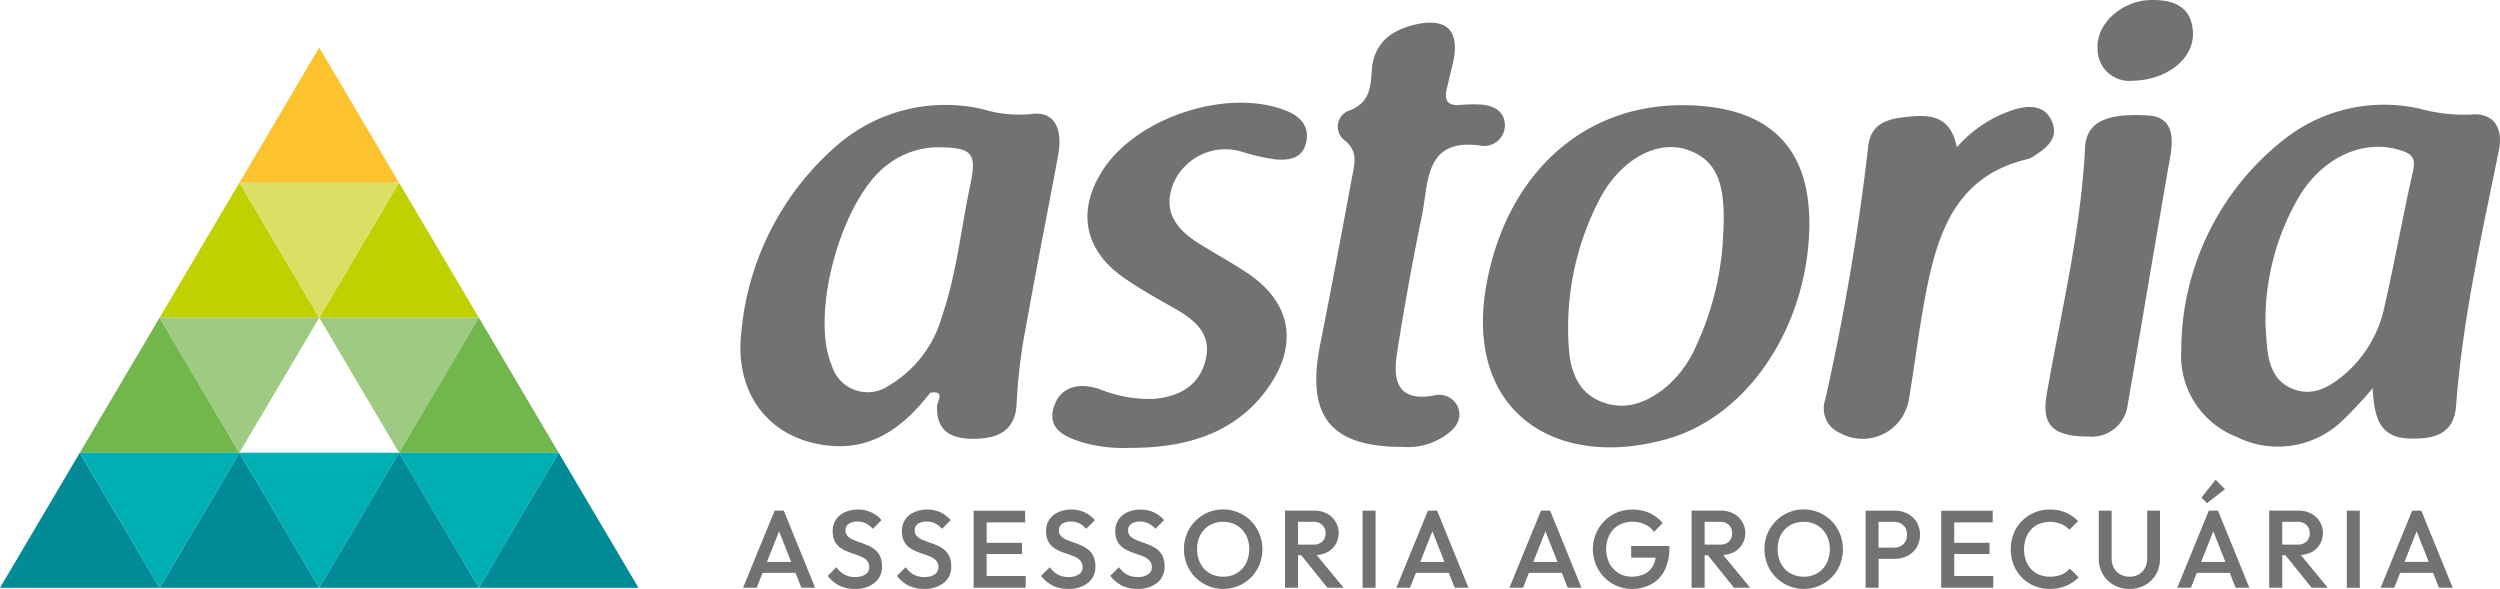
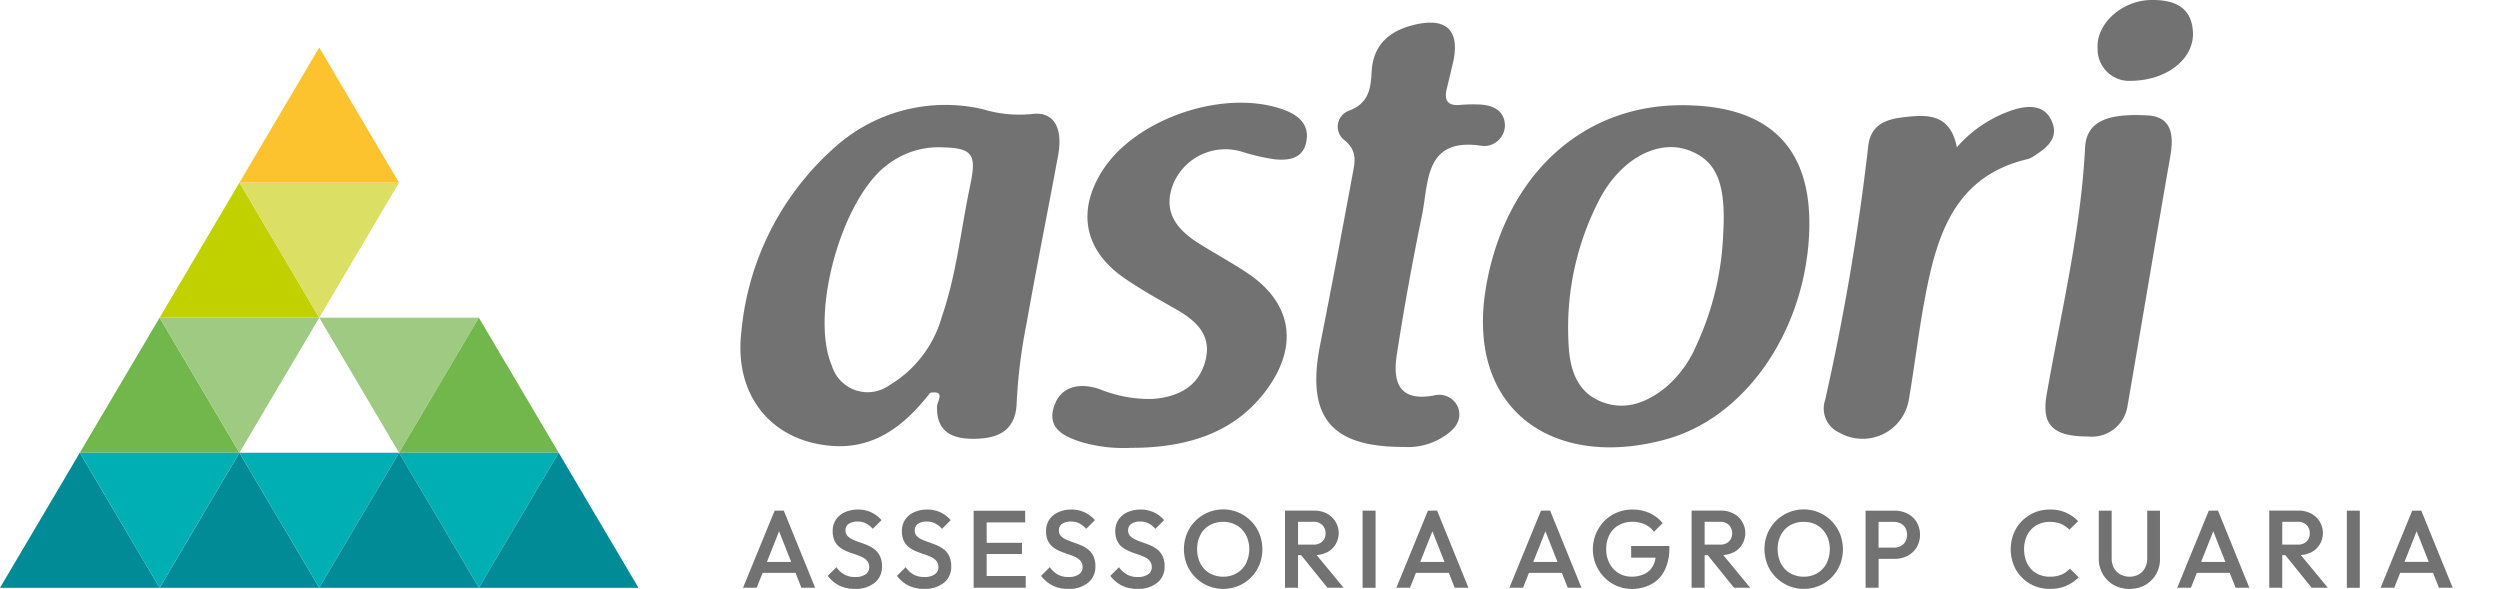
<svg xmlns="http://www.w3.org/2000/svg" width="192" height="45.227" viewBox="0 0 192 45.227">
  <defs>
    <clipPath id="clip-path">
      <rect id="Retângulo_103" data-name="Retângulo 103" width="192" height="45.227" fill="none" />
    </clipPath>
  </defs>
  <g id="Grupo_46" data-name="Grupo 46" transform="translate(0 0)">
    <path id="Caminho_166" data-name="Caminho 166" d="M0,84.117H12.259L6.129,73.745Z" transform="translate(0 -38.975)" fill="#018b96" />
    <path id="Caminho_167" data-name="Caminho 167" d="M19.129,51.745l6.129,10.373H13Z" transform="translate(-6.871 -27.348)" fill="#71b74c" />
    <path id="Caminho_168" data-name="Caminho 168" d="M32.129,29.745l6.129,10.373H26Z" transform="translate(-13.741 -15.721)" fill="#c1d100" />
-     <path id="Caminho_169" data-name="Caminho 169" d="M58.129,29.745l6.129,10.373H52Z" transform="translate(-27.483 -15.721)" fill="#c1d100" />
    <path id="Caminho_170" data-name="Caminho 170" d="M32.129,62.118,26,51.745H38.259Z" transform="translate(-13.741 -27.348)" fill="#9eca82" />
    <path id="Caminho_171" data-name="Caminho 171" d="M45.129,40.118,39,29.745H51.259Z" transform="translate(-20.612 -15.721)" fill="#dbdf64" />
    <path id="Caminho_172" data-name="Caminho 172" d="M45.129,7.745l6.129,10.373H39Z" transform="translate(-20.612 -4.093)" fill="#fcc32e" />
    <path id="Caminho_173" data-name="Caminho 173" d="M58.129,62.118,52,51.745H64.259Z" transform="translate(-27.483 -27.348)" fill="#9eca82" />
    <path id="Caminho_174" data-name="Caminho 174" d="M71.129,51.745l6.129,10.373H65Z" transform="translate(-34.353 -27.348)" fill="#71b74c" />
    <path id="Caminho_175" data-name="Caminho 175" d="M26,84.117H38.259L32.129,73.745Z" transform="translate(-13.741 -38.975)" fill="#018b96" />
    <path id="Caminho_176" data-name="Caminho 176" d="M13,73.745l6.13,10.373,6.129-10.373Z" transform="translate(-6.87 -38.975)" fill="#00afb4" />
    <path id="Caminho_177" data-name="Caminho 177" d="M39,73.745l6.13,10.373,6.129-10.373Z" transform="translate(-20.612 -38.975)" fill="#00afb4" />
    <path id="Caminho_178" data-name="Caminho 178" d="M65,73.745l6.13,10.373,6.129-10.373Z" transform="translate(-34.353 -38.975)" fill="#00afb4" />
    <path id="Caminho_179" data-name="Caminho 179" d="M52,84.117H64.259L58.13,73.745Z" transform="translate(-27.483 -38.975)" fill="#018b96" />
    <path id="Caminho_180" data-name="Caminho 180" d="M78,84.117H90.259L84.13,73.745Z" transform="translate(-41.224 -38.975)" fill="#018b96" />
    <g id="Grupo_45" data-name="Grupo 45" transform="translate(0 0)">
      <g id="Grupo_44" data-name="Grupo 44" clip-path="url(#clip-path)">
        <path id="Caminho_186" data-name="Caminho 186" d="M142.855,17.829a9.65,9.65,0,0,1-3.659-.388A12.717,12.717,0,0,0,127.822,20.4a21.542,21.542,0,0,0-7.144,14.136c-.586,4.871,2.294,8.438,7,8.773,3.288.234,5.594-1.63,7.5-4.082,1.086-.178.654.48.532.967-.11,2.221,1.412,2.629,3.088,2.561s2.967-.666,3.025-2.795a41.4,41.4,0,0,1,.755-6.047c.764-4.311,1.629-8.605,2.425-12.911.4-2.188-.362-3.467-2.153-3.168m-4.6,5.472c-.713,3.357-1.041,6.8-2.172,10.065a8.924,8.924,0,0,1-4.035,5.277,2.87,2.87,0,0,1-4.416-1.5c-1.72-4,.776-12.949,4.338-15.487a6.4,6.4,0,0,1,3.942-1.289c2.514.036,2.867.464,2.342,2.931" transform="translate(-63.74 -9.061)" fill="#727272" />
        <path id="Caminho_181" data-name="Caminho 181" d="M177.45,43.235a11.445,11.445,0,0,1-3.724-.419c-1.34-.413-2.733-1.023-2.2-2.719.513-1.64,2.028-1.874,3.5-1.375a10.159,10.159,0,0,0,4.118.758c1.97-.158,3.53-.968,4.034-2.986.487-1.947-.754-3.04-2.287-3.913-1.362-.776-2.744-1.533-4.023-2.431-3.011-2.113-3.571-5.107-1.623-8.185,2.576-4.07,9.494-6.373,14.007-4.668,1.144.432,1.928,1.17,1.656,2.465-.267,1.275-1.365,1.419-2.418,1.315a15.832,15.832,0,0,1-2.494-.574,4.344,4.344,0,0,0-5.264,2.379c-.909,2.2.22,3.586,1.968,4.679,1.2.747,2.437,1.425,3.614,2.2,3.506,2.3,4.056,5.631,1.529,9.047-2.21,2.987-5.6,4.434-10.39,4.429" transform="translate(-90.591 -8.842)" fill="#727272" />
        <path id="Caminho_182" data-name="Caminho 182" d="M221.087,36.271c-5.6.01-7.477-2.34-6.376-7.879.855-4.3,1.662-8.611,2.46-12.922.178-.965.47-1.891-.589-2.749a1.307,1.307,0,0,1,.413-2.3c1.509-.6,1.6-1.785,1.67-3.015.124-2.072,1.417-3.092,3.208-3.539,2.6-.649,3.637.464,3,3.052-.149.609-.287,1.22-.438,1.828-.223.9.052,1.354,1.043,1.257a11.079,11.079,0,0,1,1.41-.033c1.042.031,1.951.431,2.009,1.549a1.6,1.6,0,0,1-1.686,1.637c-4.534-.724-4.152,2.759-4.69,5.363Q221.431,23.8,220.6,29.142c-.316,2.043.066,3.673,2.824,3.183a1.561,1.561,0,0,1,1.911,1.015c.263.964-.346,1.619-1.12,2.121a5.056,5.056,0,0,1-3.131.81" transform="translate(-113.319 -1.947)" fill="#727272" />
        <path id="Caminho_188" data-name="Caminho 188" d="M256.8,17.137c-7.656.013-13.377,5.368-14.939,13.573-1.872,9.828,5.137,14.493,13.8,12.074,5.894-1.644,10.312-7.884,10.9-15.047.576-7.047-2.708-10.613-9.761-10.6M260.008,27a22.39,22.39,0,0,1-2.055,8.57,8.736,8.736,0,0,1-2.324,3.207c-1.486,1.215-3.167,1.864-5.012,1.117-1.815-.734-2.365-2.431-2.472-4.221a21.369,21.369,0,0,1,2.277-11.137,10.065,10.065,0,0,1,.584-1.018c1.685-2.537,4.213-3.7,6.333-2.927s2.905,2.479,2.669,6.408" transform="translate(-127.666 -9.057)" fill="#727272" />
        <path id="Caminho_183" data-name="Caminho 183" d="M307.331,20.513a9.777,9.777,0,0,1,4.554-2.94c1.151-.3,2.273-.235,2.769,1.028.462,1.174-.342,1.9-1.248,2.484a2.122,2.122,0,0,1-.616.335c-5.577,1.293-6.974,5.742-7.881,10.507-.5,2.61-.806,5.255-1.254,7.874a3.6,3.6,0,0,1-5.334,2.644,2.038,2.038,0,0,1-1.11-2.52,183.277,183.277,0,0,0,3.3-19.407c.158-1.729,1.348-2.15,2.749-2.311,1.785-.205,3.55-.3,4.066,2.307" transform="translate(-157.04 -9.207)" fill="#727272" />
        <path id="Caminho_184" data-name="Caminho 184" d="M336.464,43.432c-2.776,0-3.591-.935-3.188-3.239,1.1-6.3,2.622-12.535,2.949-18.96.112-2.188,2.047-2.606,4.8-2.463,1.882.1,2.021,1.558,1.744,3.14-1.117,6.382-2.179,12.773-3.283,19.156a2.775,2.775,0,0,1-3.018,2.367" transform="translate(-176.09 -9.907)" fill="#727272" />
        <path id="Caminho_185" data-name="Caminho 185" d="M344.263,6.208a2.431,2.431,0,0,1-2.594-2.493c-.118-1.9,1.878-3.664,4.046-3.713,1.738-.039,3.18.463,3.277,2.472.1,1.962-1.878,3.687-4.729,3.734" transform="translate(-180.574 0)" fill="#727272" />
-         <path id="Caminho_187" data-name="Caminho 187" d="M377.527,17.848a12.853,12.853,0,0,1-3.9-.451,12.4,12.4,0,0,0-10.619,2.516,20.605,20.605,0,0,0-7.7,15.976A6.689,6.689,0,0,0,359.55,42.6a7.131,7.131,0,0,0,8.091-1.207,31.962,31.962,0,0,0,2.368-2.53c.11,2.194.478,3.807,2.84,3.866,1.7.042,3.387-.213,3.559-2.483.5-6.651,1.968-13.142,3.293-19.655.376-1.844-.519-2.915-2.174-2.743m-4.41,4.281c-.792,3.507-1.421,7.052-2.222,10.556A9.328,9.328,0,0,1,367.8,37.84c-1.1.921-2.353,1.672-3.87,1.1-1.534-.583-1.921-1.943-2.049-3.411-.054-.624-.085-1.249-.109-1.613a18.859,18.859,0,0,1,2.652-9.882c1.836-2.94,4.862-4.274,7.561-3.491.827.24,1.381.484,1.131,1.59" transform="translate(-187.786 -9.049)" fill="#727272" />
        <path id="Caminho_189" data-name="Caminho 189" d="M123.459,83.179,121.034,89.1h1.048l.452-1.141h2.53l.45,1.141h1.057l-2.409-5.925Zm-.591,3.939.933-2.355.929,2.355Z" transform="translate(-63.968 -43.961)" fill="#727272" />
        <path id="Caminho_190" data-name="Caminho 190" d="M138.449,86.072a2.319,2.319,0,0,0-.549-.325q-.3-.127-.6-.229a5.77,5.77,0,0,1-.55-.215,1.243,1.243,0,0,1-.4-.279.616.616,0,0,1-.152-.435.573.573,0,0,1,.245-.49,1.168,1.168,0,0,1,.693-.177,1.381,1.381,0,0,1,.626.139,1.844,1.844,0,0,1,.532.419l.668-.668a2.285,2.285,0,0,0-.757-.583A2.321,2.321,0,0,0,137.16,83a2.418,2.418,0,0,0-.989.195,1.632,1.632,0,0,0-.7.566,1.531,1.531,0,0,0-.257.9,1.667,1.667,0,0,0,.152.757,1.375,1.375,0,0,0,.4.486,2.479,2.479,0,0,0,.549.308q.3.123.6.22a4.577,4.577,0,0,1,.55.216,1.14,1.14,0,0,1,.4.3.736.736,0,0,1,.153.482.638.638,0,0,1-.288.549,1.344,1.344,0,0,1-.786.2,1.661,1.661,0,0,1-.853-.2,1.922,1.922,0,0,1-.592-.554l-.668.668a2.709,2.709,0,0,0,.883.744,2.591,2.591,0,0,0,1.2.254,2.307,2.307,0,0,0,1.525-.469A1.551,1.551,0,0,0,139,87.369a1.8,1.8,0,0,0-.152-.786,1.455,1.455,0,0,0-.4-.511" transform="translate(-71.263 -43.866)" fill="#727272" />
        <path id="Caminho_191" data-name="Caminho 191" d="M149.724,86.072a2.32,2.32,0,0,0-.549-.325q-.3-.127-.6-.229a5.77,5.77,0,0,1-.55-.215,1.243,1.243,0,0,1-.4-.279.617.617,0,0,1-.152-.435.573.573,0,0,1,.245-.49,1.168,1.168,0,0,1,.693-.177,1.381,1.381,0,0,1,.626.139,1.844,1.844,0,0,1,.532.419l.668-.668a2.284,2.284,0,0,0-.757-.583A2.321,2.321,0,0,0,148.435,83a2.418,2.418,0,0,0-.989.195,1.632,1.632,0,0,0-.7.566,1.531,1.531,0,0,0-.257.9,1.667,1.667,0,0,0,.152.757,1.375,1.375,0,0,0,.4.486,2.479,2.479,0,0,0,.549.308q.3.123.6.22a4.579,4.579,0,0,1,.55.216,1.14,1.14,0,0,1,.4.3.736.736,0,0,1,.153.482.638.638,0,0,1-.288.549,1.345,1.345,0,0,1-.786.2,1.662,1.662,0,0,1-.853-.2,1.922,1.922,0,0,1-.592-.554l-.668.668a2.71,2.71,0,0,0,.883.744,2.591,2.591,0,0,0,1.2.254,2.307,2.307,0,0,0,1.525-.469,1.551,1.551,0,0,0,.562-1.255,1.8,1.8,0,0,0-.152-.786,1.455,1.455,0,0,0-.4-.511" transform="translate(-77.222 -43.866)" fill="#727272" />
        <path id="Caminho_192" data-name="Caminho 192" d="M159.6,86.51h2.713v-.862H159.6V84.084h2.958v-.9H158.6V89.1h4v-.9h-3Z" transform="translate(-83.825 -43.962)" fill="#727272" />
        <path id="Caminho_193" data-name="Caminho 193" d="M173.206,86.072a2.32,2.32,0,0,0-.549-.325q-.3-.127-.6-.229a5.773,5.773,0,0,1-.55-.215,1.243,1.243,0,0,1-.4-.279.617.617,0,0,1-.152-.435.573.573,0,0,1,.245-.49,1.168,1.168,0,0,1,.693-.177,1.381,1.381,0,0,1,.626.139,1.844,1.844,0,0,1,.532.419l.668-.668a2.284,2.284,0,0,0-.757-.583A2.321,2.321,0,0,0,171.917,83a2.418,2.418,0,0,0-.989.195,1.633,1.633,0,0,0-.7.566,1.531,1.531,0,0,0-.257.9,1.667,1.667,0,0,0,.152.757,1.375,1.375,0,0,0,.4.486,2.479,2.479,0,0,0,.549.308q.3.123.6.22a4.577,4.577,0,0,1,.55.216,1.14,1.14,0,0,1,.4.3.736.736,0,0,1,.153.482.638.638,0,0,1-.288.549,1.344,1.344,0,0,1-.786.2,1.662,1.662,0,0,1-.853-.2,1.922,1.922,0,0,1-.592-.554l-.668.668a2.709,2.709,0,0,0,.883.744,2.591,2.591,0,0,0,1.2.254,2.307,2.307,0,0,0,1.525-.469,1.551,1.551,0,0,0,.562-1.255,1.8,1.8,0,0,0-.152-.786,1.455,1.455,0,0,0-.4-.511" transform="translate(-89.632 -43.866)" fill="#727272" />
        <path id="Caminho_194" data-name="Caminho 194" d="M184.48,86.072a2.32,2.32,0,0,0-.549-.325q-.3-.127-.6-.229a5.772,5.772,0,0,1-.55-.215,1.243,1.243,0,0,1-.4-.279.617.617,0,0,1-.152-.435.573.573,0,0,1,.245-.49,1.167,1.167,0,0,1,.693-.177,1.38,1.38,0,0,1,.626.139,1.844,1.844,0,0,1,.532.419l.668-.668a2.285,2.285,0,0,0-.757-.583A2.321,2.321,0,0,0,183.191,83a2.418,2.418,0,0,0-.989.195,1.632,1.632,0,0,0-.7.566,1.531,1.531,0,0,0-.257.9,1.667,1.667,0,0,0,.152.757,1.374,1.374,0,0,0,.4.486,2.478,2.478,0,0,0,.549.308q.3.123.6.22a4.574,4.574,0,0,1,.55.216,1.14,1.14,0,0,1,.4.3.736.736,0,0,1,.153.482.638.638,0,0,1-.288.549,1.345,1.345,0,0,1-.786.2,1.661,1.661,0,0,1-.853-.2,1.922,1.922,0,0,1-.592-.554l-.668.668a2.709,2.709,0,0,0,.883.744,2.591,2.591,0,0,0,1.2.254,2.307,2.307,0,0,0,1.525-.469,1.551,1.551,0,0,0,.562-1.255,1.8,1.8,0,0,0-.152-.786,1.455,1.455,0,0,0-.4-.511" transform="translate(-95.591 -43.866)" fill="#727272" />
        <path id="Caminho_195" data-name="Caminho 195" d="M198,83.884a3.01,3.01,0,0,0-4.927.971,3.2,3.2,0,0,0,0,2.375,2.939,2.939,0,0,0,.646.972,3.08,3.08,0,0,0,.968.655,3.054,3.054,0,0,0,2.358,0,3.017,3.017,0,0,0,.959-.651,2.984,2.984,0,0,0,.638-.967,3.221,3.221,0,0,0,0-2.379,2.982,2.982,0,0,0-.643-.976m-.389,3.257a1.891,1.891,0,0,1-.706.744,2.009,2.009,0,0,1-1.052.27,2.079,2.079,0,0,1-.807-.156,1.813,1.813,0,0,1-.638-.436,1.935,1.935,0,0,1-.405-.671,2.459,2.459,0,0,1-.144-.85,2.3,2.3,0,0,1,.253-1.1,1.838,1.838,0,0,1,.706-.736,2.03,2.03,0,0,1,1.035-.262,2.107,2.107,0,0,1,.816.152,1.805,1.805,0,0,1,.634.435,2.031,2.031,0,0,1,.414.663,2.5,2.5,0,0,1-.106,1.943" transform="translate(-101.919 -43.866)" fill="#727272" />
        <path id="Caminho_196" data-name="Caminho 196" d="M212.526,86.388a1.631,1.631,0,0,0,.659-.6,1.692,1.692,0,0,0-.659-2.388,2.067,2.067,0,0,0-.981-.223h-2.231V89.1h1V86.6h.24l2.016,2.5h1.243l-2.072-2.511a2.04,2.04,0,0,0,.788-.206m-2.214-2.346h1.182a.905.905,0,0,1,.689.254.862.862,0,0,1,.241.617.85.85,0,0,1-.245.642.958.958,0,0,1-.693.237h-1.174Z" transform="translate(-110.625 -43.962)" fill="#727272" />
        <rect id="Retângulo_101" data-name="Retângulo 101" width="0.997" height="5.924" transform="translate(104.647 39.218)" fill="#727272" />
        <path id="Caminho_197" data-name="Caminho 197" d="M229.878,83.179,227.453,89.1H228.5l.452-1.141h2.53l.45,1.141h1.057l-2.409-5.925Zm-.591,3.939.933-2.355.929,2.355Z" transform="translate(-120.212 -43.961)" fill="#727272" />
        <path id="Caminho_198" data-name="Caminho 198" d="M248.288,83.179,245.863,89.1h1.048l.452-1.141h2.53l.45,1.141H251.4l-2.409-5.925Zm-.591,3.939.933-2.355.929,2.355Z" transform="translate(-129.942 -43.961)" fill="#727272" />
        <path id="Caminho_199" data-name="Caminho 199" d="M262.409,86.694h1.874a1.929,1.929,0,0,1-.188.6,1.471,1.471,0,0,1-.646.643,2.237,2.237,0,0,1-1.023.215,1.848,1.848,0,0,1-.989-.271,1.913,1.913,0,0,1-.693-.744,2.288,2.288,0,0,1-.254-1.1,2.322,2.322,0,0,1,.249-1.1,1.786,1.786,0,0,1,.71-.736,2.107,2.107,0,0,1,1.06-.262,2.265,2.265,0,0,1,.947.2,1.681,1.681,0,0,1,.7.571l.668-.668a2.759,2.759,0,0,0-1.006-.773A3.1,3.1,0,0,0,262.51,83a3.062,3.062,0,0,0-1.2.232,2.961,2.961,0,0,0-.968.651,3.11,3.11,0,0,0-.646,3.347,3.067,3.067,0,0,0,.642.972,3,3,0,0,0,.951.655,2.838,2.838,0,0,0,1.149.237,3.135,3.135,0,0,0,1.492-.347,2.461,2.461,0,0,0,1.031-1.052,3.7,3.7,0,0,0,.376-1.754V85.8h-2.933Z" transform="translate(-137.132 -43.866)" fill="#727272" />
        <path id="Caminho_200" data-name="Caminho 200" d="M278.758,86.388a1.632,1.632,0,0,0,.659-.6,1.691,1.691,0,0,0-.659-2.388,2.067,2.067,0,0,0-.981-.223h-2.231V89.1h1V86.6h.24l2.016,2.5h1.243l-2.072-2.511a2.037,2.037,0,0,0,.787-.206m-2.214-2.346h1.183a.906.906,0,0,1,.689.254.861.861,0,0,1,.24.617.851.851,0,0,1-.245.642.957.957,0,0,1-.693.237h-1.174Z" transform="translate(-145.63 -43.962)" fill="#727272" />
        <path id="Caminho_201" data-name="Caminho 201" d="M292.567,83.884a3.01,3.01,0,0,0-4.927.971,3.2,3.2,0,0,0,0,2.375,2.939,2.939,0,0,0,.646.972,3.08,3.08,0,0,0,.968.655,3.054,3.054,0,0,0,2.358,0,3.017,3.017,0,0,0,.959-.651,2.984,2.984,0,0,0,.638-.967,3.221,3.221,0,0,0,0-2.379,2.982,2.982,0,0,0-.643-.976m-.388,3.257a1.891,1.891,0,0,1-.706.744,2.009,2.009,0,0,1-1.052.27,2.079,2.079,0,0,1-.807-.156,1.813,1.813,0,0,1-.638-.436,1.934,1.934,0,0,1-.405-.671,2.459,2.459,0,0,1-.144-.85,2.3,2.3,0,0,1,.253-1.1,1.838,1.838,0,0,1,.706-.736,2.03,2.03,0,0,1,1.035-.262,2.107,2.107,0,0,1,.816.152,1.806,1.806,0,0,1,.634.435,2.032,2.032,0,0,1,.414.663,2.5,2.5,0,0,1-.106,1.943" transform="translate(-151.901 -43.866)" fill="#727272" />
        <path id="Caminho_202" data-name="Caminho 202" d="M307.1,83.408a2.152,2.152,0,0,0-1-.229h-2.214V89.1h1V86.881H306.1a2.163,2.163,0,0,0,1-.228,1.774,1.774,0,0,0,.705-.647,1.948,1.948,0,0,0,0-1.952,1.769,1.769,0,0,0-.705-.646m-.161,2.155a.874.874,0,0,1-.364.338,1.163,1.163,0,0,1-.537.118h-1.157V84.041h1.157a1.169,1.169,0,0,1,.537.118.883.883,0,0,1,.364.338,1.148,1.148,0,0,1,0,1.065" transform="translate(-160.608 -43.961)" fill="#727272" />
-         <path id="Caminho_203" data-name="Caminho 203" d="M317.2,86.51h2.713v-.862H317.2V84.084h2.958v-.9H316.2V89.1h4v-.9h-3Z" transform="translate(-167.116 -43.962)" fill="#727272" />
        <path id="Caminho_204" data-name="Caminho 204" d="M331.437,87.991a2.278,2.278,0,0,1-.917.165,2.073,2.073,0,0,1-.8-.152,1.763,1.763,0,0,1-.629-.435,1.932,1.932,0,0,1-.4-.672,2.642,2.642,0,0,1,0-1.695,1.94,1.94,0,0,1,.4-.668,1.769,1.769,0,0,1,.629-.435,2.065,2.065,0,0,1,.8-.152,2.213,2.213,0,0,1,.875.161,1.885,1.885,0,0,1,.638.439l.668-.659A2.881,2.881,0,0,0,330.52,83a2.955,2.955,0,0,0-1.188.237,3.026,3.026,0,0,0-.955.651,2.845,2.845,0,0,0-.63.972,3.33,3.33,0,0,0,0,2.379,2.9,2.9,0,0,0,.63.972,2.935,2.935,0,0,0,.955.651,3,3,0,0,0,1.188.232,3.192,3.192,0,0,0,1.263-.237,2.952,2.952,0,0,0,.959-.651l-.676-.668a1.771,1.771,0,0,1-.63.452" transform="translate(-173.103 -43.866)" fill="#727272" />
        <path id="Caminho_205" data-name="Caminho 205" d="M345.588,86.856a1.487,1.487,0,0,1-.177.739,1.234,1.234,0,0,1-.482.486,1.4,1.4,0,0,1-.693.169,1.448,1.448,0,0,1-.7-.169,1.244,1.244,0,0,1-.495-.486,1.478,1.478,0,0,1-.182-.748V83.179h-.989v3.677a2.324,2.324,0,0,0,.309,1.2,2.247,2.247,0,0,0,.841.833,2.415,2.415,0,0,0,1.217.3,2.359,2.359,0,0,0,1.2-.3,2.246,2.246,0,0,0,.833-.828,2.333,2.333,0,0,0,.3-1.191V83.179h-.98Z" transform="translate(-180.683 -43.961)" fill="#727272" />
-         <path id="Caminho_206" data-name="Caminho 206" d="M360.4,78.869l-.719-.727-1.09,1.369.422.431Z" transform="translate(-189.521 -41.299)" fill="#727272" />
        <path id="Caminho_207" data-name="Caminho 207" d="M357.074,83.179,354.649,89.1H355.7l.452-1.141h2.529l.45,1.141h1.057l-2.409-5.925Zm-.591,3.939.933-2.355.929,2.355Z" transform="translate(-187.437 -43.961)" fill="#727272" />
        <path id="Caminho_208" data-name="Caminho 208" d="M372.846,86.388a1.633,1.633,0,0,0,.659-.6,1.691,1.691,0,0,0-.659-2.388,2.067,2.067,0,0,0-.981-.223h-2.231V89.1h1V86.6h.24l2.016,2.5h1.243l-2.072-2.511a2.037,2.037,0,0,0,.787-.206m-2.214-2.346h1.183a.906.906,0,0,1,.689.254.862.862,0,0,1,.24.617.85.85,0,0,1-.245.642.957.957,0,0,1-.693.237h-1.174Z" transform="translate(-195.357 -43.962)" fill="#727272" />
        <rect id="Retângulo_102" data-name="Retângulo 102" width="0.997" height="5.924" transform="translate(180.236 39.218)" fill="#727272" />
        <path id="Caminho_209" data-name="Caminho 209" d="M392.254,89.1h1.057L390.9,83.179h-.7L387.775,89.1h1.048l.452-1.141h2.53Zm-2.645-1.986.933-2.355.929,2.355Z" transform="translate(-204.944 -43.961)" fill="#727272" />
      </g>
    </g>
  </g>
</svg>